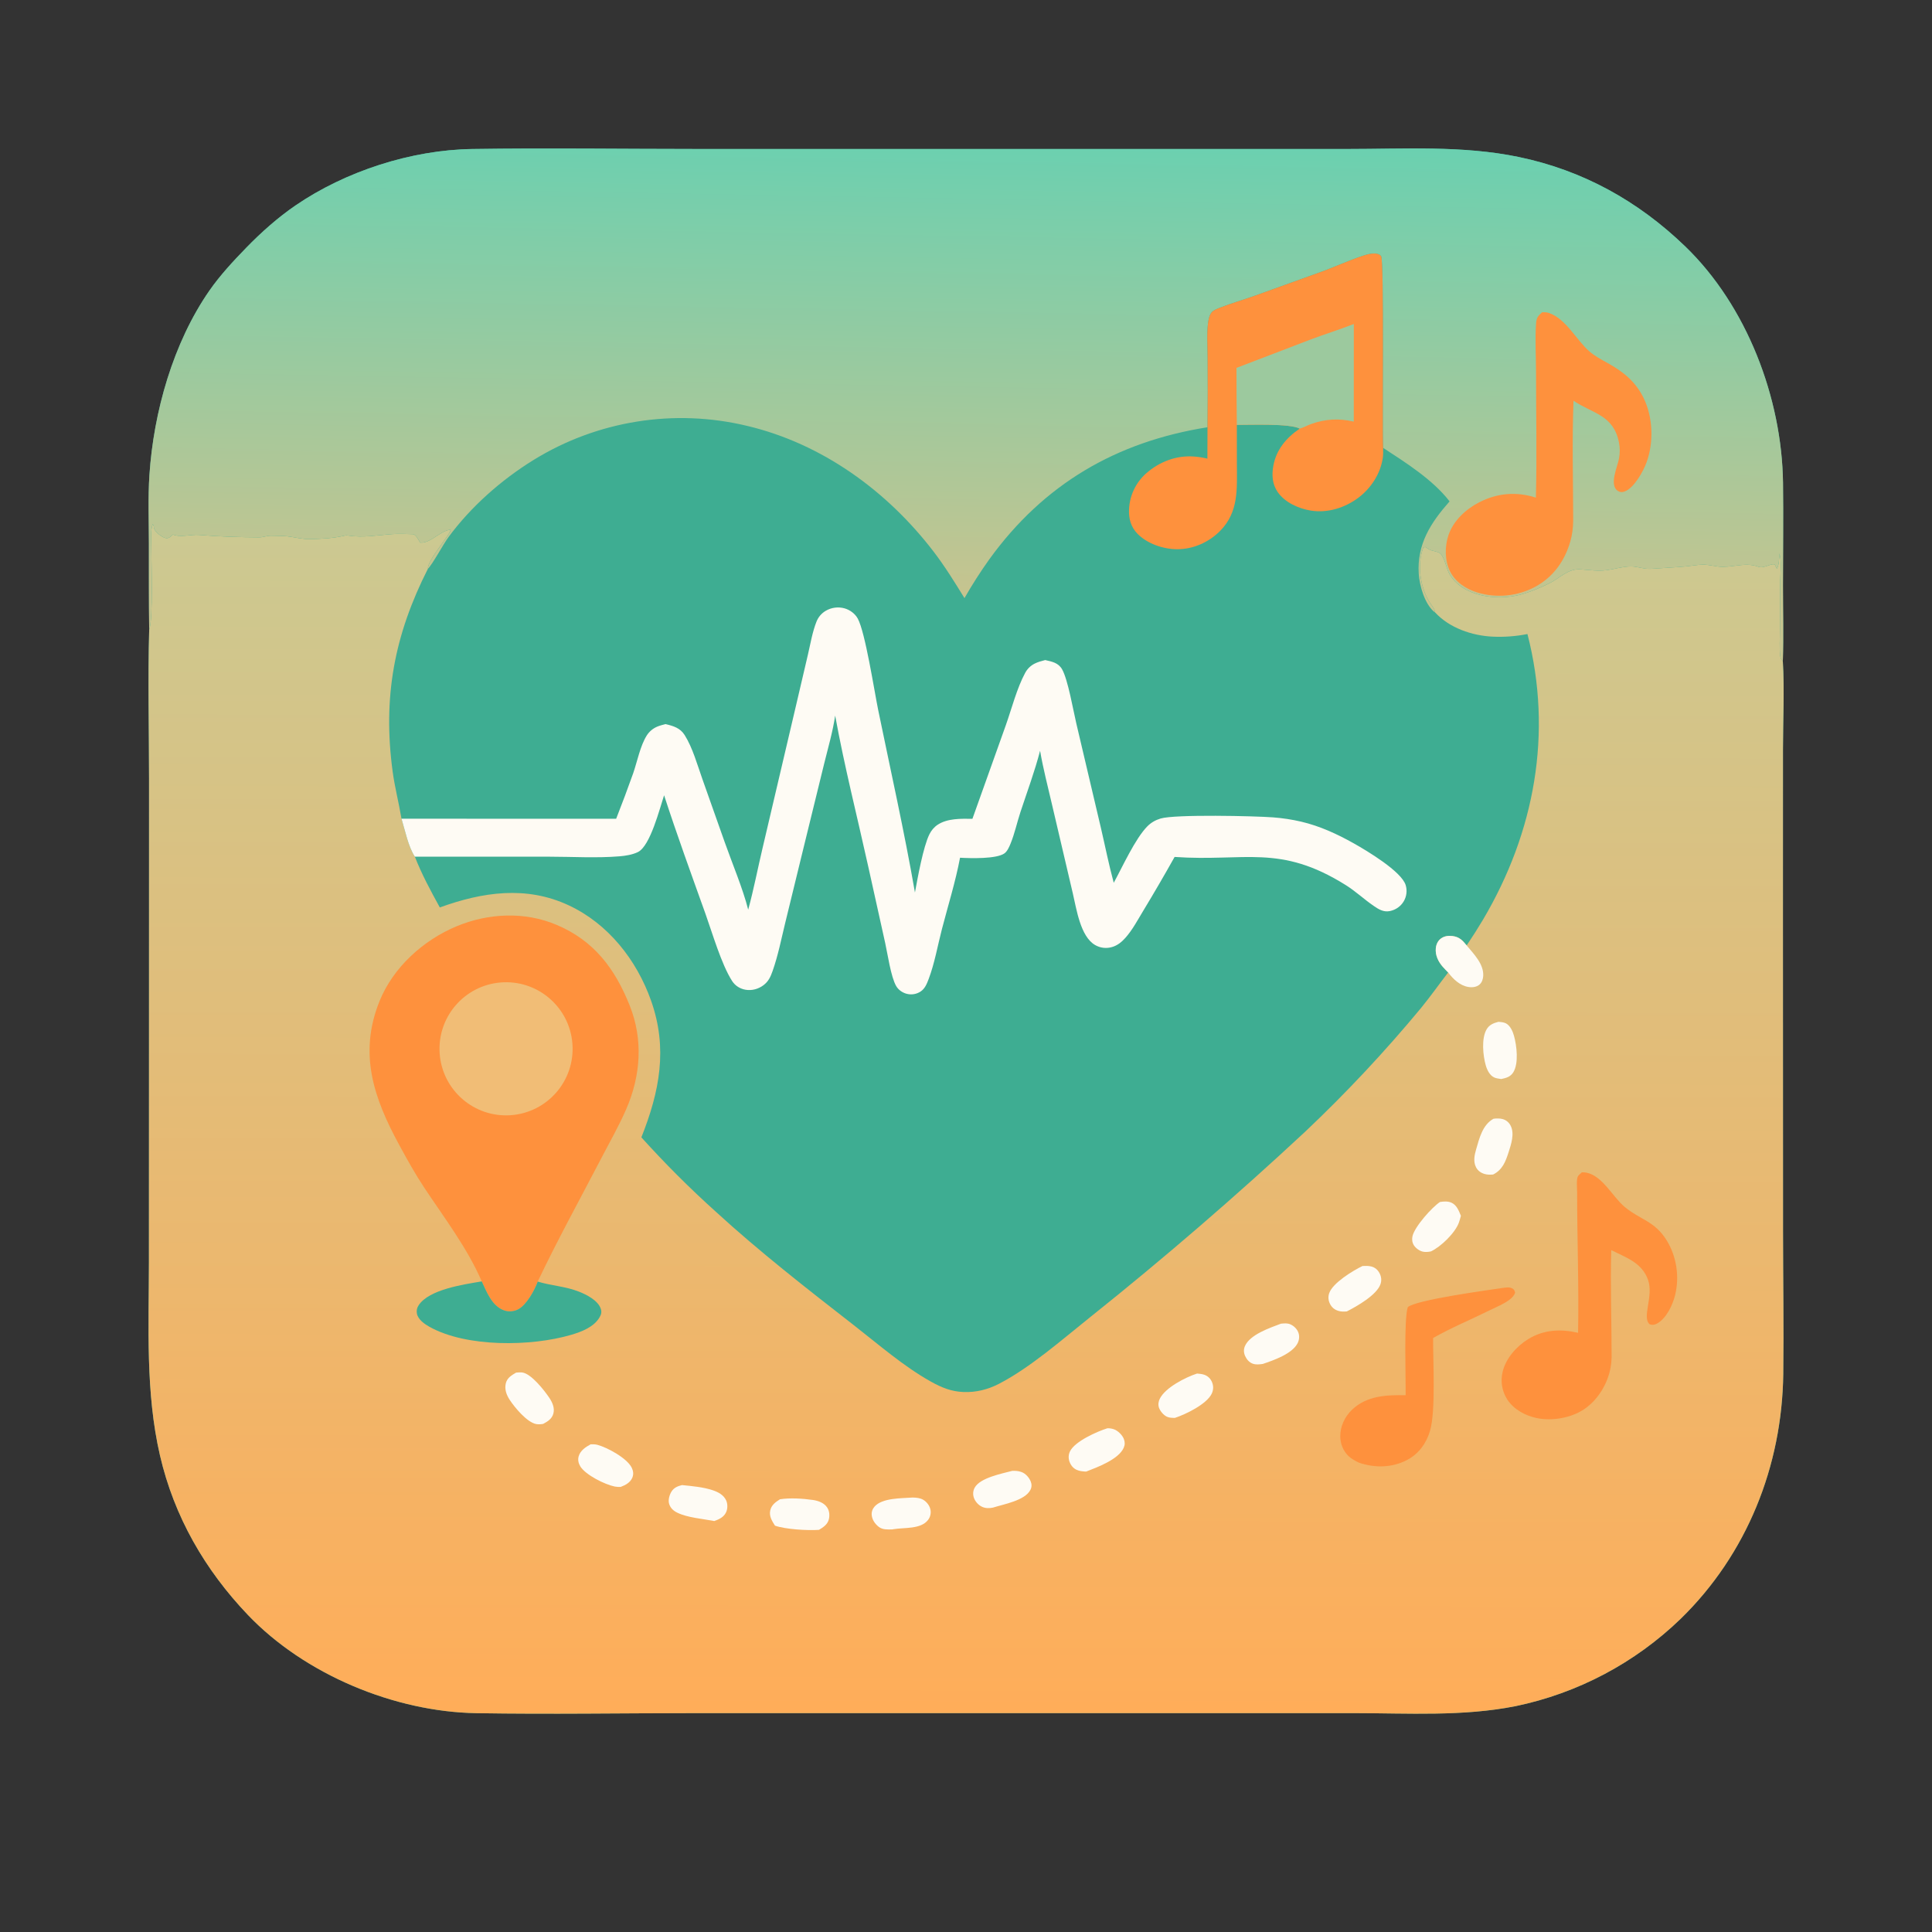
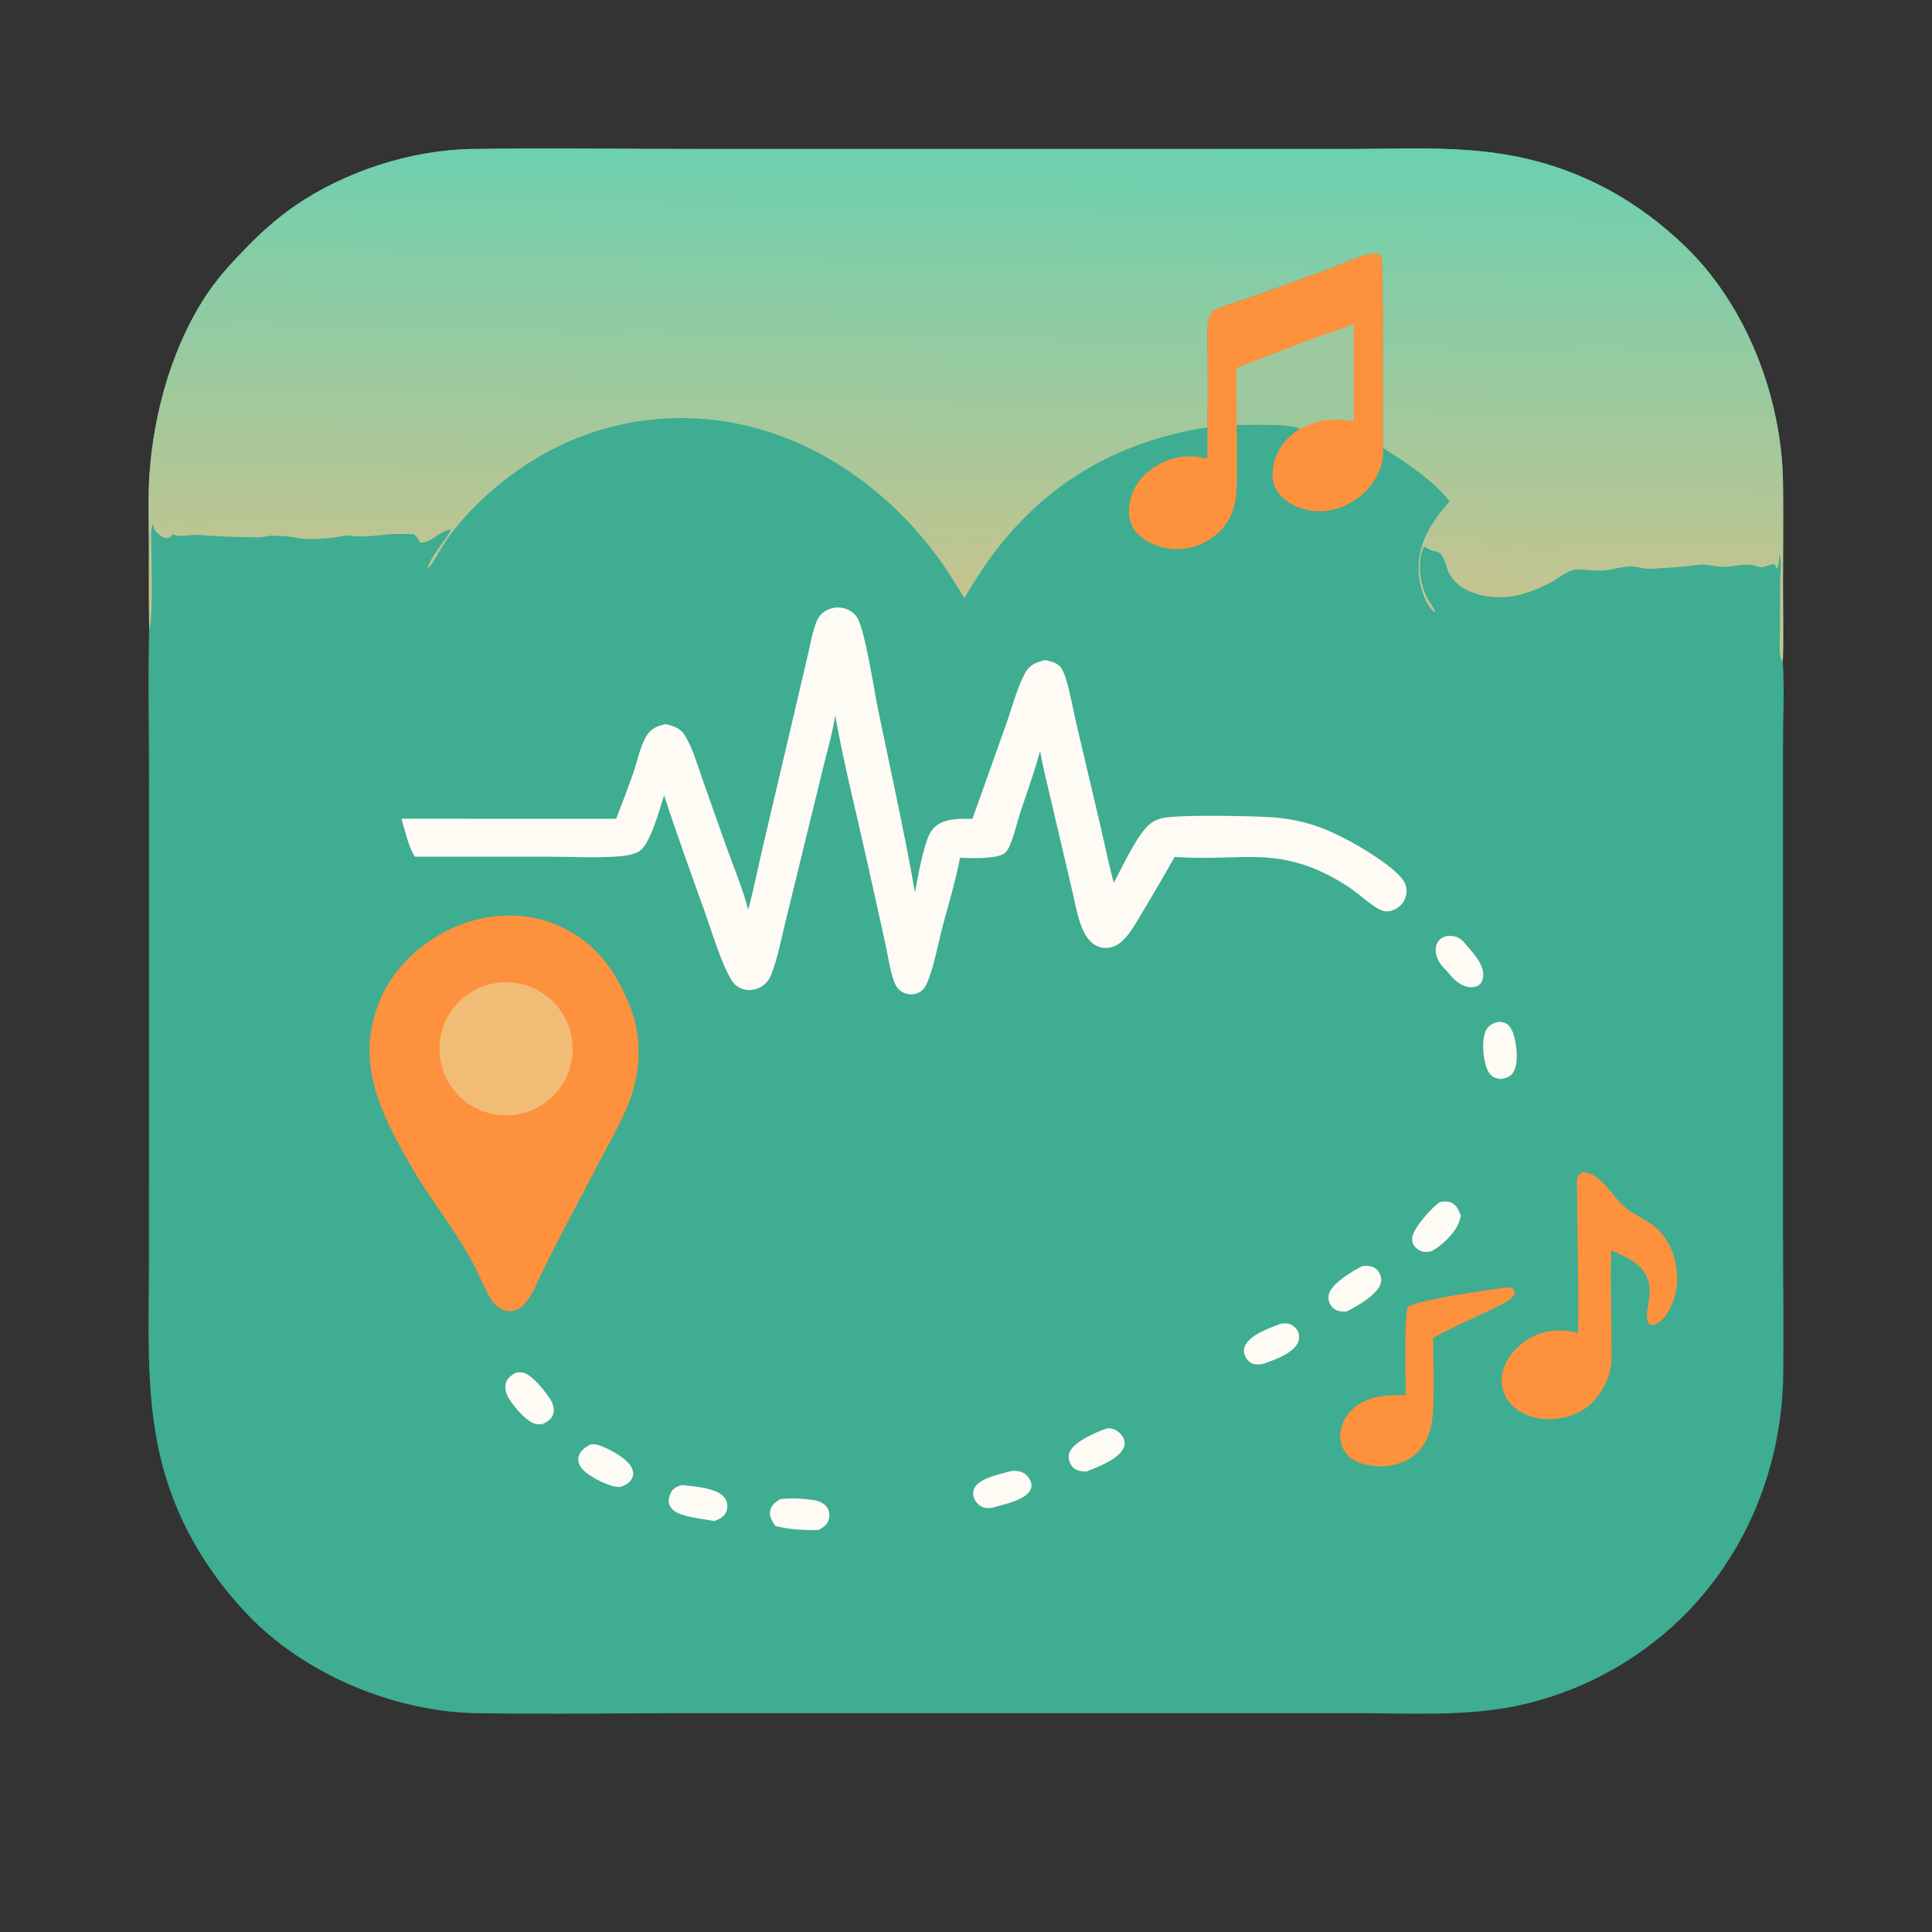
<svg xmlns="http://www.w3.org/2000/svg" width="1024" height="1024" viewBox="0 0 1024 1024">
  <rect x="0" y="0" width="1024" height="1024" fill="#333333" stroke="none" />
  <path fill="#3EAD92" d="M79.07 333.824C78.863 318.516 78.932 303.2 78.916 287.891C78.903 275.912 78.408 263.733 79.197 251.784C81.404 218.388 91.757 181.68 111.008 153.999C116.609 145.945 123.576 138.449 130.405 131.414C138.298 123.282 147.249 115.304 156.61 108.899C183.143 90.741 217.996 79.468 250.198 78.978C289.918 78.373 329.742 78.964 369.474 78.965L605.755 78.97L714.091 78.969C744.293 78.966 775.208 77.024 804.933 83.202C838.931 90.268 868.178 106.498 893.117 130.522C925.81 162.016 944.441 210.887 945.037 255.908C945.277 274.062 945.016 292.248 945.011 310.405C945.007 323.73 945.386 337.176 944.938 350.488C945.845 365.739 945.014 381.579 945.011 396.884L944.997 489.808L945.041 653.098C945.051 678.1 945.477 703.166 945.163 728.162C944.55 777.043 925.937 823.724 890.806 857.988C866.593 881.394 836.238 897.452 803.266 904.299C775.3 909.863 746.362 908.013 717.983 907.999L607.723 907.993L369.892 907.995C330.796 907.995 291.577 908.657 252.492 908.014C209.018 907.298 161.53 887.496 131.425 855.98C108.567 832.051 92.273 803.767 84.792 771.411C77.065 737.992 78.908 703.34 78.934 669.289L78.97 567.183L78.998 412.849C79.002 386.562 78.339 360.094 79.07 333.824Z" />
  <defs>
    <linearGradient id="gradient_0" gradientUnits="userSpaceOnUse" x1="511.555" y1="907.282" x2="512.233" y2="277.965">
      <stop offset="0" stop-color="#FFAD59" />
      <stop offset="1" stop-color="#CBC992" />
    </linearGradient>
  </defs>
-   <path fill="url(#gradient_0)" d="M79.07 333.824C81.284 328.065 80.16 296.981 80.196 289.387C80.213 285.879 79.675 281.004 80.979 277.732C81.125 278.029 81.385 278.534 81.463 278.831C81.79 280.068 81.275 279.047 81.788 280.38C82.466 282.14 86.136 285.002 88.009 285.223C89.651 285.417 90.49 284.267 91.678 283.314C95.681 284.988 101.287 283.15 105.647 283.524C116.142 284.422 126.798 284.755 137.333 284.809C139.583 284.82 141.558 283.854 143.877 283.94C146.589 284.04 149.385 283.942 152.075 284.237C156.151 284.684 159.962 285.789 164.108 285.746C169.735 285.686 176.544 285.278 182.024 284.052C182.808 283.876 183.307 283.68 184.123 283.811C192.497 285.15 199.637 283.661 207.935 283.086C211.659 282.829 215.457 283.03 219.188 283.136C220.958 284.048 221.655 286.011 222.731 287.606C228.331 288.018 233.306 281.212 238.775 280.751C239.402 282.421 226.44 296.914 226.806 301.458C208.925 336.708 202.816 369.664 208.111 408.94C209.249 417.38 211.412 425.564 212.8 433.937C214.68 440.028 216.376 448.768 219.887 454.058C223.528 463.422 228.288 472.177 233.114 480.968C255.658 472.782 278.874 469.319 301.365 479.806C322.351 489.591 337.423 508.759 345.06 530.309C354.054 555.69 349.611 578.493 339.945 602.824C352.343 616.579 365.449 629.678 379.211 642.068C402.526 663.442 427.548 682.923 452.49 702.341C465.592 712.542 478.854 724.15 493.346 732.251C498.982 735.402 504.119 737.536 510.641 737.799C517.234 738.065 523.586 736.499 529.433 733.468C546.202 724.774 562.796 710.101 577.624 698.274C616.884 666.928 654.941 634.105 691.714 599.875C713.529 579.256 734.069 557.328 753.219 534.212C758.195 528.102 762.742 521.668 767.553 515.432C766.604 514.462 765.643 513.493 764.745 512.476C762.339 509.75 760.641 506.309 761.011 502.58C761.209 500.588 762.063 498.688 763.687 497.462C765.46 496.123 767.681 495.848 769.832 496.118C773.423 496.569 775.174 498.371 777.356 501.099C780.394 496.595 783.305 492.007 786.086 487.34C813.418 441.058 823.084 388.549 809.578 336.051C803.604 337.259 797.23 337.725 791.139 337.438C780.177 336.924 768.187 332.827 760.609 324.576C760.456 322.471 758.297 320.305 757.226 318.419C752.623 310.322 751.015 299.041 754.379 290.211L755.415 289.913C756.042 290.296 756.654 290.686 757.273 291.081C759.021 292.198 761.741 292.048 763.278 293.281C765.656 295.187 766.645 301.55 768.343 304.416C775.311 316.181 793.104 318.354 805.253 315.324C810.414 314.036 816.313 311.585 821.082 309.211C826.611 306.459 831.164 301.238 837.749 301.766C842.194 302.123 847.139 302.787 851.577 302.197C855.737 301.644 860.093 300.251 864.288 300.215C868.003 300.183 871.326 301.76 875.198 301.478C881.136 301.047 887.115 300.791 893.041 300.252C896.118 299.972 899.237 299.366 902.321 299.275C906.007 299.167 909.68 300.502 913.394 300.433C919.816 300.313 925.841 298.039 932.045 300.41C934.909 301.504 938.907 298.256 940.733 299.294C941.09 300.011 941.445 300.725 941.776 301.453C942.933 299.655 943.074 295.494 943.071 293.346C944.467 297.302 943.627 303.302 943.569 307.541L943.414 333.98C943.4 338.427 942.993 343.42 943.602 347.809C943.781 349.102 944.15 349.486 944.938 350.488C945.845 365.739 945.014 381.579 945.011 396.884L944.997 489.808L945.041 653.098C945.051 678.1 945.477 703.166 945.163 728.162C944.55 777.043 925.937 823.724 890.806 857.988C866.593 881.394 836.238 897.452 803.266 904.299C775.3 909.863 746.362 908.013 717.983 907.999L607.723 907.993L369.892 907.995C330.796 907.995 291.577 908.657 252.492 908.014C209.018 907.298 161.53 887.496 131.425 855.98C108.567 832.051 92.273 803.767 84.792 771.411C77.065 737.992 78.908 703.34 78.934 669.289L78.97 567.183L78.998 412.849C79.002 386.562 78.339 360.094 79.07 333.824Z" />
  <path fill="#FEFBF4" d="M767.553 515.432C766.604 514.462 765.643 513.493 764.745 512.476C762.339 509.75 760.641 506.309 761.011 502.58C761.209 500.588 762.063 498.688 763.687 497.462C765.46 496.123 767.681 495.848 769.832 496.118C773.423 496.569 775.174 498.371 777.356 501.099C781.099 505.584 786.52 511.01 786.136 517.283C786.037 518.902 785.499 520.614 784.278 521.746C782.678 523.23 780.246 523.462 778.188 523.104C773.699 522.324 770.208 518.938 767.553 515.432Z" />
  <path fill="#FE913D" d="M255.339 679.163C247.734 661.529 235.392 645.379 224.813 629.413C220.062 622.245 215.836 614.624 211.723 607.077C198.14 582.15 189.916 558.557 201.131 530.703C208.381 512.697 224.345 498.28 242.072 490.92C258.873 483.944 278.054 483.041 294.956 490.171C314.805 498.545 325.881 513.296 333.71 532.828C340.973 550.948 339.644 570.042 331.917 587.859C327.99 596.915 322.968 605.659 318.413 614.422C307.178 636.029 295.446 657.257 284.992 679.265C283.328 683.92 279.001 691.735 274.59 693.981C272.283 695.155 269.534 695.388 267.093 694.49C260.689 692.131 258.017 684.838 255.339 679.163Z" />
  <path fill="#F1BD76" d="M265.279 520.734C284.814 519.1 301.934 533.706 303.398 553.254C304.862 572.802 290.108 589.795 270.548 591.089C251.227 592.367 234.487 577.832 233.041 558.523C231.595 539.214 245.983 522.348 265.279 520.734Z" />
  <path fill="#FE913D" d="M838.422 621.356C839.3 621.335 840.207 621.383 841.066 621.572C849.516 623.424 854.862 634.524 861.147 639.723C869.449 646.591 876.981 647.119 883.355 657.392C888.649 665.925 890.238 676.74 887.835 686.471C886.539 691.72 883.187 698.793 878.303 701.493C876.959 702.236 875.827 702.405 874.35 701.908C870.073 698.166 876.568 687.084 873.492 678.344C870.294 669.256 861.855 666.526 853.988 662.586C853.461 681.418 854.211 700.435 854.187 719.293C854.15 721.127 853.988 722.909 853.668 724.717C852.143 733.352 847.03 741.864 839.759 746.826C832.836 751.549 822.631 753.313 814.476 751.6C808.379 750.319 802.271 747.01 798.832 741.682C796.081 737.359 795.211 732.102 796.422 727.123C798.098 719.974 803.808 713.542 809.988 709.749C818.226 704.692 827.208 704.281 836.413 706.415C836.889 681.578 835.907 656.676 835.906 631.833C835.906 629.831 835.426 625.016 836.345 623.437C836.733 622.77 837.847 621.932 838.422 621.356Z" />
  <path fill="#FE913D" d="M796.154 682.674C797.83 682.473 799.772 682.035 801.36 682.798C802.502 683.346 802.795 684.001 803.043 685.156C802.389 686.917 801.28 687.973 799.795 689.071C796.797 691.287 793.091 692.736 789.756 694.386C779.795 699.314 769.207 703.695 759.581 709.165C759.487 721.492 761.04 747.849 757.938 758.393C755.984 765.035 751.842 770.721 745.6 773.912C737.573 778.015 728.618 778.095 720.21 775.227C718.333 774.275 716.24 773.201 714.716 771.733C711.898 769.017 710.373 765.128 710.365 761.243C710.353 755.988 712.734 750.939 716.481 747.31C724.322 739.715 734.816 739.314 745.01 739.504C745.158 730.382 744.036 699.335 746.141 692.847C750.289 688.981 788.387 683.834 796.154 682.674Z" />
  <path fill="#3EAD92" d="M255.339 679.163C258.017 684.838 260.689 692.131 267.093 694.49C269.534 695.388 272.283 695.155 274.59 693.981C279.001 691.735 283.328 683.92 284.992 679.265C292.16 681.458 299.595 681.754 306.743 684.553C310.837 686.156 316.939 689.215 318.425 693.668C318.997 695.38 318.687 696.633 317.819 698.142C314.804 703.383 308.235 705.867 302.706 707.494C281.607 713.699 247.258 714.242 227.584 703.212C225.024 701.776 221.56 699.372 220.972 696.236C220.668 694.615 220.983 693.2 221.876 691.838C227.468 683.31 245.985 680.775 255.339 679.163Z" />
  <path fill="#FEFBF4" d="M273.548 727.51C274.611 727.428 275.743 727.307 276.804 727.445C281.597 728.068 288.561 737.018 291.11 740.821C292.739 743.251 294.08 746.162 293.314 749.153C292.584 752.005 290.323 753.394 287.889 754.693C286.712 754.892 285.464 755.004 284.277 754.799C279.38 753.952 272.794 745.985 270.17 741.977C268.428 739.317 267.296 736.294 268.115 733.099C268.845 730.251 271.174 728.898 273.548 727.51Z" />
  <path fill="#FEFBF4" d="M586.973 757.006C588.172 756.989 589.242 757.16 590.378 757.538C592.486 758.24 594.879 760.628 595.667 762.687C596.286 764.306 596.289 765.8 595.576 767.39C592.821 773.54 581.65 777.651 575.682 779.973C573.904 779.884 572.158 779.765 570.526 778.984C568.714 778.118 567.456 776.494 566.82 774.612C566.2 772.775 566.292 770.869 567.178 769.134C569.872 763.858 581.425 758.742 586.973 757.006Z" />
-   <path fill="#FEFBF4" d="M791.596 592.957C793.1 592.752 794.882 592.727 796.361 593.113C798.276 593.612 799.799 594.91 800.686 596.664C802.825 600.894 800.939 606.509 799.578 610.727C797.951 615.767 796.334 620.01 791.397 622.518C789.807 622.64 788.357 622.679 786.81 622.217C784.844 621.63 783.26 620.491 782.315 618.646C780.811 615.705 781.458 612.357 782.332 609.337C784.093 603.248 785.765 596.179 791.596 592.957Z" />
  <path fill="#FEFBF4" d="M413.409 794.644C418.787 793.81 425.465 794.236 430.86 795.018C433.687 795.428 436.721 796.494 438.389 798.964C439.615 800.779 439.818 803.138 439.313 805.232C438.646 807.995 436.376 809.464 434.098 810.846C428.309 811.301 416.263 810.586 410.75 808.632C409.137 806.077 407.52 803.551 408.282 800.399C408.949 797.637 411.134 796.066 413.409 794.644Z" />
  <path fill="#FEFBF4" d="M361.466 787.124C366.715 787.642 372.789 788.179 377.788 789.864C380.658 790.831 383.527 792.319 384.857 795.204C385.721 797.079 385.717 799.576 384.875 801.457C383.688 804.109 381.172 805.263 378.591 806.178C372.581 805.011 364.348 804.418 358.897 801.714C356.862 800.705 355.339 799.276 354.653 797.077C354.021 795.053 354.842 792.239 355.934 790.516C357.237 788.462 359.209 787.692 361.466 787.124Z" />
  <path fill="#FEFBF4" d="M794.182 541.589C795.466 541.693 797.045 541.793 798.2 542.408C800.474 543.621 801.788 546.637 802.442 548.978C803.897 554.181 805.037 563.559 802.074 568.343C800.583 570.751 798.307 571.362 795.692 571.905C794.469 571.723 793.078 571.587 791.95 571.064C789.496 569.927 788.15 566.999 787.454 564.55C785.987 559.38 785.123 550.418 787.911 545.614C789.338 543.155 791.553 542.265 794.182 541.589Z" />
-   <path fill="#FEFBF4" d="M634.468 728.007C635.84 728.12 637.209 728.225 638.503 728.728C640.352 729.446 641.607 730.741 642.386 732.559C643.245 734.563 643.183 736.679 642.252 738.645C639.602 744.238 628.484 749.626 622.719 751.515C621.334 751.497 619.834 751.493 618.55 750.919C616.734 750.107 614.887 747.916 614.263 746.041C613.742 744.479 614.004 742.83 614.71 741.381C617.588 735.463 628.39 729.964 634.468 728.007Z" />
  <path fill="#FEFBF4" d="M313.071 765.505C314.231 765.498 315.474 765.473 316.601 765.774C321.894 767.186 332.449 772.88 334.882 778.025C335.683 779.718 335.881 781.459 335.136 783.216C334.025 785.834 331.449 787.162 328.949 788.108C327.915 788.121 326.87 788.1 325.852 787.9C320.674 786.884 310.303 781.743 307.553 777.171C306.578 775.55 306.167 773.683 306.716 771.841C307.639 768.744 310.392 766.959 313.071 765.505Z" />
  <path fill="#FEFBF4" d="M763.232 637.069C765.251 636.767 767.413 636.6 769.319 637.46C772.136 638.731 773.211 641.765 774.314 644.416C773.982 645.619 773.66 646.824 773.24 647.999C771.295 653.438 763.642 660.867 758.43 663.262C757.117 663.564 755.503 663.695 754.177 663.409C752.338 663.012 750.415 661.611 749.398 660.038C748.493 658.639 748.289 656.939 748.62 655.329C749.656 650.288 758.943 639.885 763.232 637.069Z" />
  <path fill="#FEFBF4" d="M722.159 671.011C723.698 670.931 725.307 670.876 726.814 671.26C728.802 671.765 730.236 673.034 731.181 674.823C732.15 676.657 732.358 678.648 731.687 680.622C729.735 686.367 719.178 692.363 713.85 695.077C712.273 695.227 710.859 695.248 709.324 694.777C707.332 694.166 705.862 692.955 704.93 691.09C704.026 689.284 703.84 687.362 704.493 685.44C706.349 679.977 717.021 673.494 722.159 671.011Z" />
-   <path fill="#FEFBF4" d="M483.718 793.724C485.608 793.765 487.707 793.925 489.358 794.933C491.267 796.1 492.8 798.095 493.197 800.323C493.519 802.199 493.037 804.123 491.867 805.625C488.013 810.631 479.246 809.542 473.534 810.508L472.926 810.616C470.512 810.668 467.827 810.856 465.808 809.301C463.855 807.797 462.274 805.588 462.031 803.084C461.868 801.409 462.399 799.817 463.503 798.55C467.601 793.848 477.827 794.165 483.718 793.724Z" />
  <path fill="#FEFBF4" d="M536.479 779.591C538.127 779.493 539.847 779.633 541.405 780.201C543.582 780.995 545.404 783.038 546.277 785.156C546.895 786.657 546.891 788.176 546.159 789.629C543.273 795.357 531.973 797.25 526.239 799.079C524.289 799.462 522.394 799.486 520.543 798.648C518.561 797.749 516.842 795.827 516.153 793.765C515.565 792.004 515.705 790.122 516.606 788.491C519.522 783.212 530.961 781.077 536.479 779.591Z" />
  <path fill="#FEFBF4" d="M678.912 701.582C680.648 701.414 682.329 701.208 683.967 701.946C685.922 702.828 687.607 704.506 688.263 706.575C688.84 708.394 688.573 710.406 687.681 712.076C684.716 717.625 675.033 720.985 669.347 722.906C667.552 723.163 665.798 723.4 664.044 722.799C662.146 722.149 660.761 720.524 659.952 718.73C659.174 717.007 659.077 715.24 659.831 713.483C662.478 707.314 673.124 703.788 678.912 701.582Z" />
  <defs>
    <linearGradient id="gradient_1" gradientUnits="userSpaceOnUse" x1="510.751" y1="314.504" x2="514.998" y2="75.338">
      <stop offset="0" stop-color="#C6C48F" />
      <stop offset="1" stop-color="#6BD0B0" />
    </linearGradient>
  </defs>
  <path fill="url(#gradient_1)" d="M79.07 333.824C78.863 318.516 78.932 303.2 78.916 287.891C78.903 275.912 78.408 263.733 79.197 251.784C81.404 218.388 91.757 181.68 111.008 153.999C116.609 145.945 123.576 138.449 130.405 131.414C138.298 123.282 147.249 115.304 156.61 108.899C183.143 90.741 217.996 79.468 250.198 78.978C289.918 78.373 329.742 78.964 369.474 78.965L605.755 78.97L714.091 78.969C744.293 78.966 775.208 77.024 804.933 83.202C838.931 90.268 868.178 106.498 893.117 130.522C925.81 162.016 944.441 210.887 945.037 255.908C945.277 274.062 945.016 292.248 945.011 310.405C945.007 323.73 945.386 337.176 944.938 350.488C944.15 349.486 943.781 349.102 943.602 347.809C942.993 343.42 943.4 338.427 943.414 333.98L943.569 307.541C943.627 303.302 944.467 297.302 943.071 293.346C943.074 295.494 942.933 299.655 941.776 301.453C941.445 300.725 941.09 300.011 940.733 299.294C938.907 298.256 934.909 301.504 932.045 300.41C925.841 298.039 919.816 300.313 913.394 300.433C909.68 300.502 906.007 299.167 902.321 299.275C899.237 299.366 896.118 299.972 893.041 300.252C887.115 300.791 881.136 301.047 875.198 301.478C871.326 301.76 868.003 300.183 864.288 300.215C860.093 300.251 855.737 301.644 851.577 302.197C847.139 302.787 842.194 302.123 837.749 301.766C831.164 301.238 826.611 306.459 821.082 309.211C816.313 311.585 810.414 314.036 805.253 315.324C793.104 318.354 775.311 316.181 768.343 304.416C766.645 301.55 765.656 295.187 763.278 293.281C761.741 292.048 759.021 292.198 757.273 291.081C756.654 290.686 756.042 290.296 755.415 289.913L754.379 290.211C751.015 299.041 752.623 310.322 757.226 318.419C758.297 320.305 760.456 322.471 760.609 324.576C760.425 324.455 760.225 324.355 760.058 324.211C755.079 319.942 752.379 310.451 751.974 304.157C750.956 288.349 758.3 277.083 768.307 265.744C759.447 254.254 745.119 245.215 733.067 237.369C732.559 226.953 733.729 137.77 731.994 135.728C731.1 134.674 729.867 134.398 728.537 134.372C726.477 134.332 724.445 134.876 722.503 135.513C714.429 138.161 706.699 141.845 698.679 144.643L664.478 156.953C658.667 159.02 652.651 160.72 646.915 162.96C645.461 163.528 643.21 164.318 642.199 165.556C640.954 167.082 640.521 169.391 640.279 171.295C639.523 177.235 640.048 183.807 640.06 189.818C640.157 202.03 640.136 214.243 639.996 226.455C591.702 234.118 553.282 256.49 524.419 296.353C519.663 303.012 515.248 309.909 511.192 317.016C506.016 308.618 500.865 300.251 494.863 292.408C470.249 260.241 435.758 235.149 396.02 225.731C357.332 216.42 316.527 222.949 282.676 243.868C265.588 254.449 249.597 268.552 237.658 284.757C234.876 288.534 229.247 299.105 226.806 301.458C226.44 296.914 239.402 282.421 238.775 280.751C233.306 281.212 228.331 288.018 222.731 287.606C221.655 286.011 220.958 284.048 219.188 283.136C215.457 283.03 211.659 282.829 207.935 283.086C199.637 283.661 192.497 285.15 184.123 283.811C183.307 283.68 182.808 283.876 182.024 284.052C176.544 285.278 169.735 285.686 164.108 285.746C159.962 285.789 156.151 284.684 152.075 284.237C149.385 283.942 146.589 284.04 143.877 283.94C141.558 283.854 139.583 284.82 137.333 284.809C126.798 284.755 116.142 284.422 105.647 283.524C101.287 283.15 95.681 284.988 91.678 283.314C90.49 284.267 89.651 285.417 88.009 285.223C86.136 285.002 82.466 282.14 81.788 280.38C81.275 279.047 81.79 280.068 81.463 278.831C81.385 278.534 81.125 278.029 80.979 277.732C79.675 281.004 80.213 285.879 80.196 289.387C80.16 296.981 81.284 328.065 79.07 333.824Z" />
-   <path fill="#FE913D" d="M817.356 165.501C818.673 165.474 819.846 165.477 821.102 165.922C830.164 169.132 835.447 180.189 842.395 186.23C845.354 188.803 848.657 190.516 852.065 192.411C860.426 197.059 866.967 202.303 871.215 211.087C876.13 221.248 876.545 234.329 872.764 244.923C871.055 249.712 866.062 258.76 861.003 260.532C859.726 260.979 858.654 260.936 857.493 260.195C852.686 257.126 857.377 247.237 858.133 242.929C858.626 240.127 858.647 237.353 858.093 234.556C855.165 219.776 844.105 219.259 833.989 212.389C833.184 233.547 833.811 254.941 833.819 276.125C833.757 279.851 833.341 283.335 832.319 286.921C829.375 297.248 823.304 305.77 813.809 310.961C804.376 316.021 793.322 317.135 783.069 314.058C777.068 312.206 771.484 308.61 768.574 302.874C765.713 297.233 765.692 289.645 767.701 283.688C770.291 276.009 776.893 269.873 783.975 266.243C793.675 261.272 803.709 260.455 814.046 263.752C814.624 241.627 814.136 219.369 814.128 197.23C814.124 188.77 813.563 179.917 814.14 171.504C814.351 168.441 815.104 167.5 817.356 165.501Z" />
  <path fill="#FEFBF4" d="M396.561 482.142C399.515 471.359 401.621 460.239 404.21 449.351L422.072 373.237L428.219 346.94C429.561 341.162 430.584 334.977 432.763 329.463C433.717 327.044 435.459 325.017 437.707 323.711C440.703 321.963 444.279 321.503 447.62 322.436C450.485 323.253 453.173 325.215 454.624 327.846C458.601 335.052 463.407 366.322 465.46 376.316C472.068 408.483 479.314 440.691 484.943 473.041C486.363 465.314 489.334 448.755 492.612 442.175C493.621 440.149 495.083 438.383 496.978 437.13C502.197 433.681 509.413 433.918 515.404 433.988L533.159 384.226C536.263 375.437 538.962 364.805 543.341 356.679C544.454 354.571 546.187 352.855 548.307 351.765C550.044 350.862 552.085 350.346 553.976 349.844C557.56 350.67 560.946 351.262 562.932 354.749C566.04 360.206 568.863 376.669 570.456 383.391L583.525 438.906C585.769 448.531 587.709 458.364 590.307 467.893C594.907 459.494 601.692 444.485 608.102 437.992C610.095 435.973 612.429 434.649 615.14 433.835C622.835 431.523 665.257 432.489 674.695 433.218C679.722 433.59 684.712 434.349 689.623 435.488C699.552 437.817 708.726 442.05 717.583 447.031C724.406 450.868 742.854 461.864 745.046 469.147C745.912 472.025 745.534 475.134 744.003 477.721C742.386 480.436 739.778 482.224 736.698 482.876C733.311 483.593 730.685 481.934 727.986 480.078C722.953 476.619 718.537 472.418 713.341 469.157C678.259 447.133 659.841 456.801 622.564 454.195C617.159 463.846 611.593 473.405 605.866 482.868C602.962 487.651 600.169 492.978 596.419 497.145C594.438 499.346 592.27 501.126 589.375 501.959C586.381 502.847 583.154 502.462 580.453 500.896C572.577 496.369 570.554 481.659 568.609 473.487L557.57 426.359C555.383 416.934 552.908 407.447 551.26 397.914C548.417 408.899 544.411 419.615 540.862 430.391C539.053 435.885 537.796 441.824 535.608 447.159C534.929 448.816 533.917 451.164 532.432 452.265C528.277 455.348 514.309 454.921 508.841 454.612C506.451 467.275 502.49 479.938 499.246 492.425C497.009 501.038 495.364 510.561 492.224 518.868C491.275 521.377 490.249 524.021 487.916 525.539C485.712 526.982 482.993 527.407 480.455 526.704C478.224 526.094 476.131 524.616 474.972 522.589C472.172 517.695 470.468 505.653 469.174 499.833L460.196 459.315C454.331 432.764 447.496 405.981 442.657 379.268C441.386 387.863 438.874 396.401 436.804 404.842L426.213 448.054L416.138 489.339C414.099 497.732 412.38 506.473 409.505 514.623C408.412 517.723 407.313 520.208 404.584 522.234C401.894 524.23 398.489 525.149 395.171 524.587C392.256 524.094 389.647 522.462 388.045 519.972C382.348 511.12 377.537 494.447 373.828 484.089C366.384 463.303 358.808 442.5 351.982 421.504C349.666 428.475 344.674 448.414 338.104 451.612C335.197 453.026 331.571 453.599 328.359 453.864C316.205 454.867 303.36 454.074 291.141 454.064L219.887 454.058C216.376 448.768 214.68 440.028 212.8 433.937L326.581 433.959C329.715 425.986 332.717 417.962 335.586 409.891C337.766 403.624 339.294 395.353 342.822 389.769C344.124 387.744 345.998 386.15 348.207 385.192C349.645 384.567 351.223 384.185 352.734 383.786C356.84 384.753 360.502 385.807 362.889 389.613C367.125 396.37 369.578 405.32 372.242 412.816L384.078 446.277C388.016 457.422 393.745 471.009 396.561 482.142Z" />
  <path fill="#FE913D" d="M639.996 226.455C640.136 214.243 640.157 202.03 640.06 189.818C640.048 183.807 639.523 177.235 640.279 171.295C640.521 169.391 640.954 167.082 642.199 165.556C643.21 164.318 645.461 163.528 646.915 162.96C652.651 160.72 658.667 159.02 664.478 156.953L698.679 144.643C706.699 141.845 714.429 138.161 722.503 135.513C724.445 134.876 726.477 134.332 728.537 134.372C729.867 134.398 731.1 134.674 731.994 135.728C733.729 137.77 732.559 226.953 733.067 237.369C733.122 239.165 733.161 240.942 732.9 242.726C731.677 251.068 726.68 258.745 720.007 263.777C712.893 269.142 703.667 272.048 694.772 270.624C688.294 269.586 681.075 266.339 677.244 260.865C674.291 256.645 674 251.71 674.914 246.775C676.501 238.204 681.896 231.918 688.896 227.167C683.544 224.36 662.659 225.216 655.545 225.192L655.577 246.369C655.631 259.262 656.52 271.395 646.751 281.332C640.778 287.408 632.398 291.138 623.844 291.098C616.573 291.064 608.134 288.212 602.964 282.98C599.439 279.411 598.188 274.971 598.408 270.039C598.703 262.747 601.931 255.883 607.359 251.005C614.417 244.764 623.281 241.308 632.728 241.963C635.16 242.138 637.573 242.514 639.943 243.087L639.996 226.455Z" />
  <path fill="#9CC99E" d="M655.359 194.989L694.909 179.845C702.408 177.046 710.11 174.643 717.553 171.733L717.525 223.458C709.658 221.64 702.543 222.032 694.949 224.725C692.951 225.434 690.91 226.621 688.896 227.167C683.544 224.36 662.659 225.216 655.545 225.192C655.427 215.125 655.365 205.057 655.359 194.989Z" />
</svg>